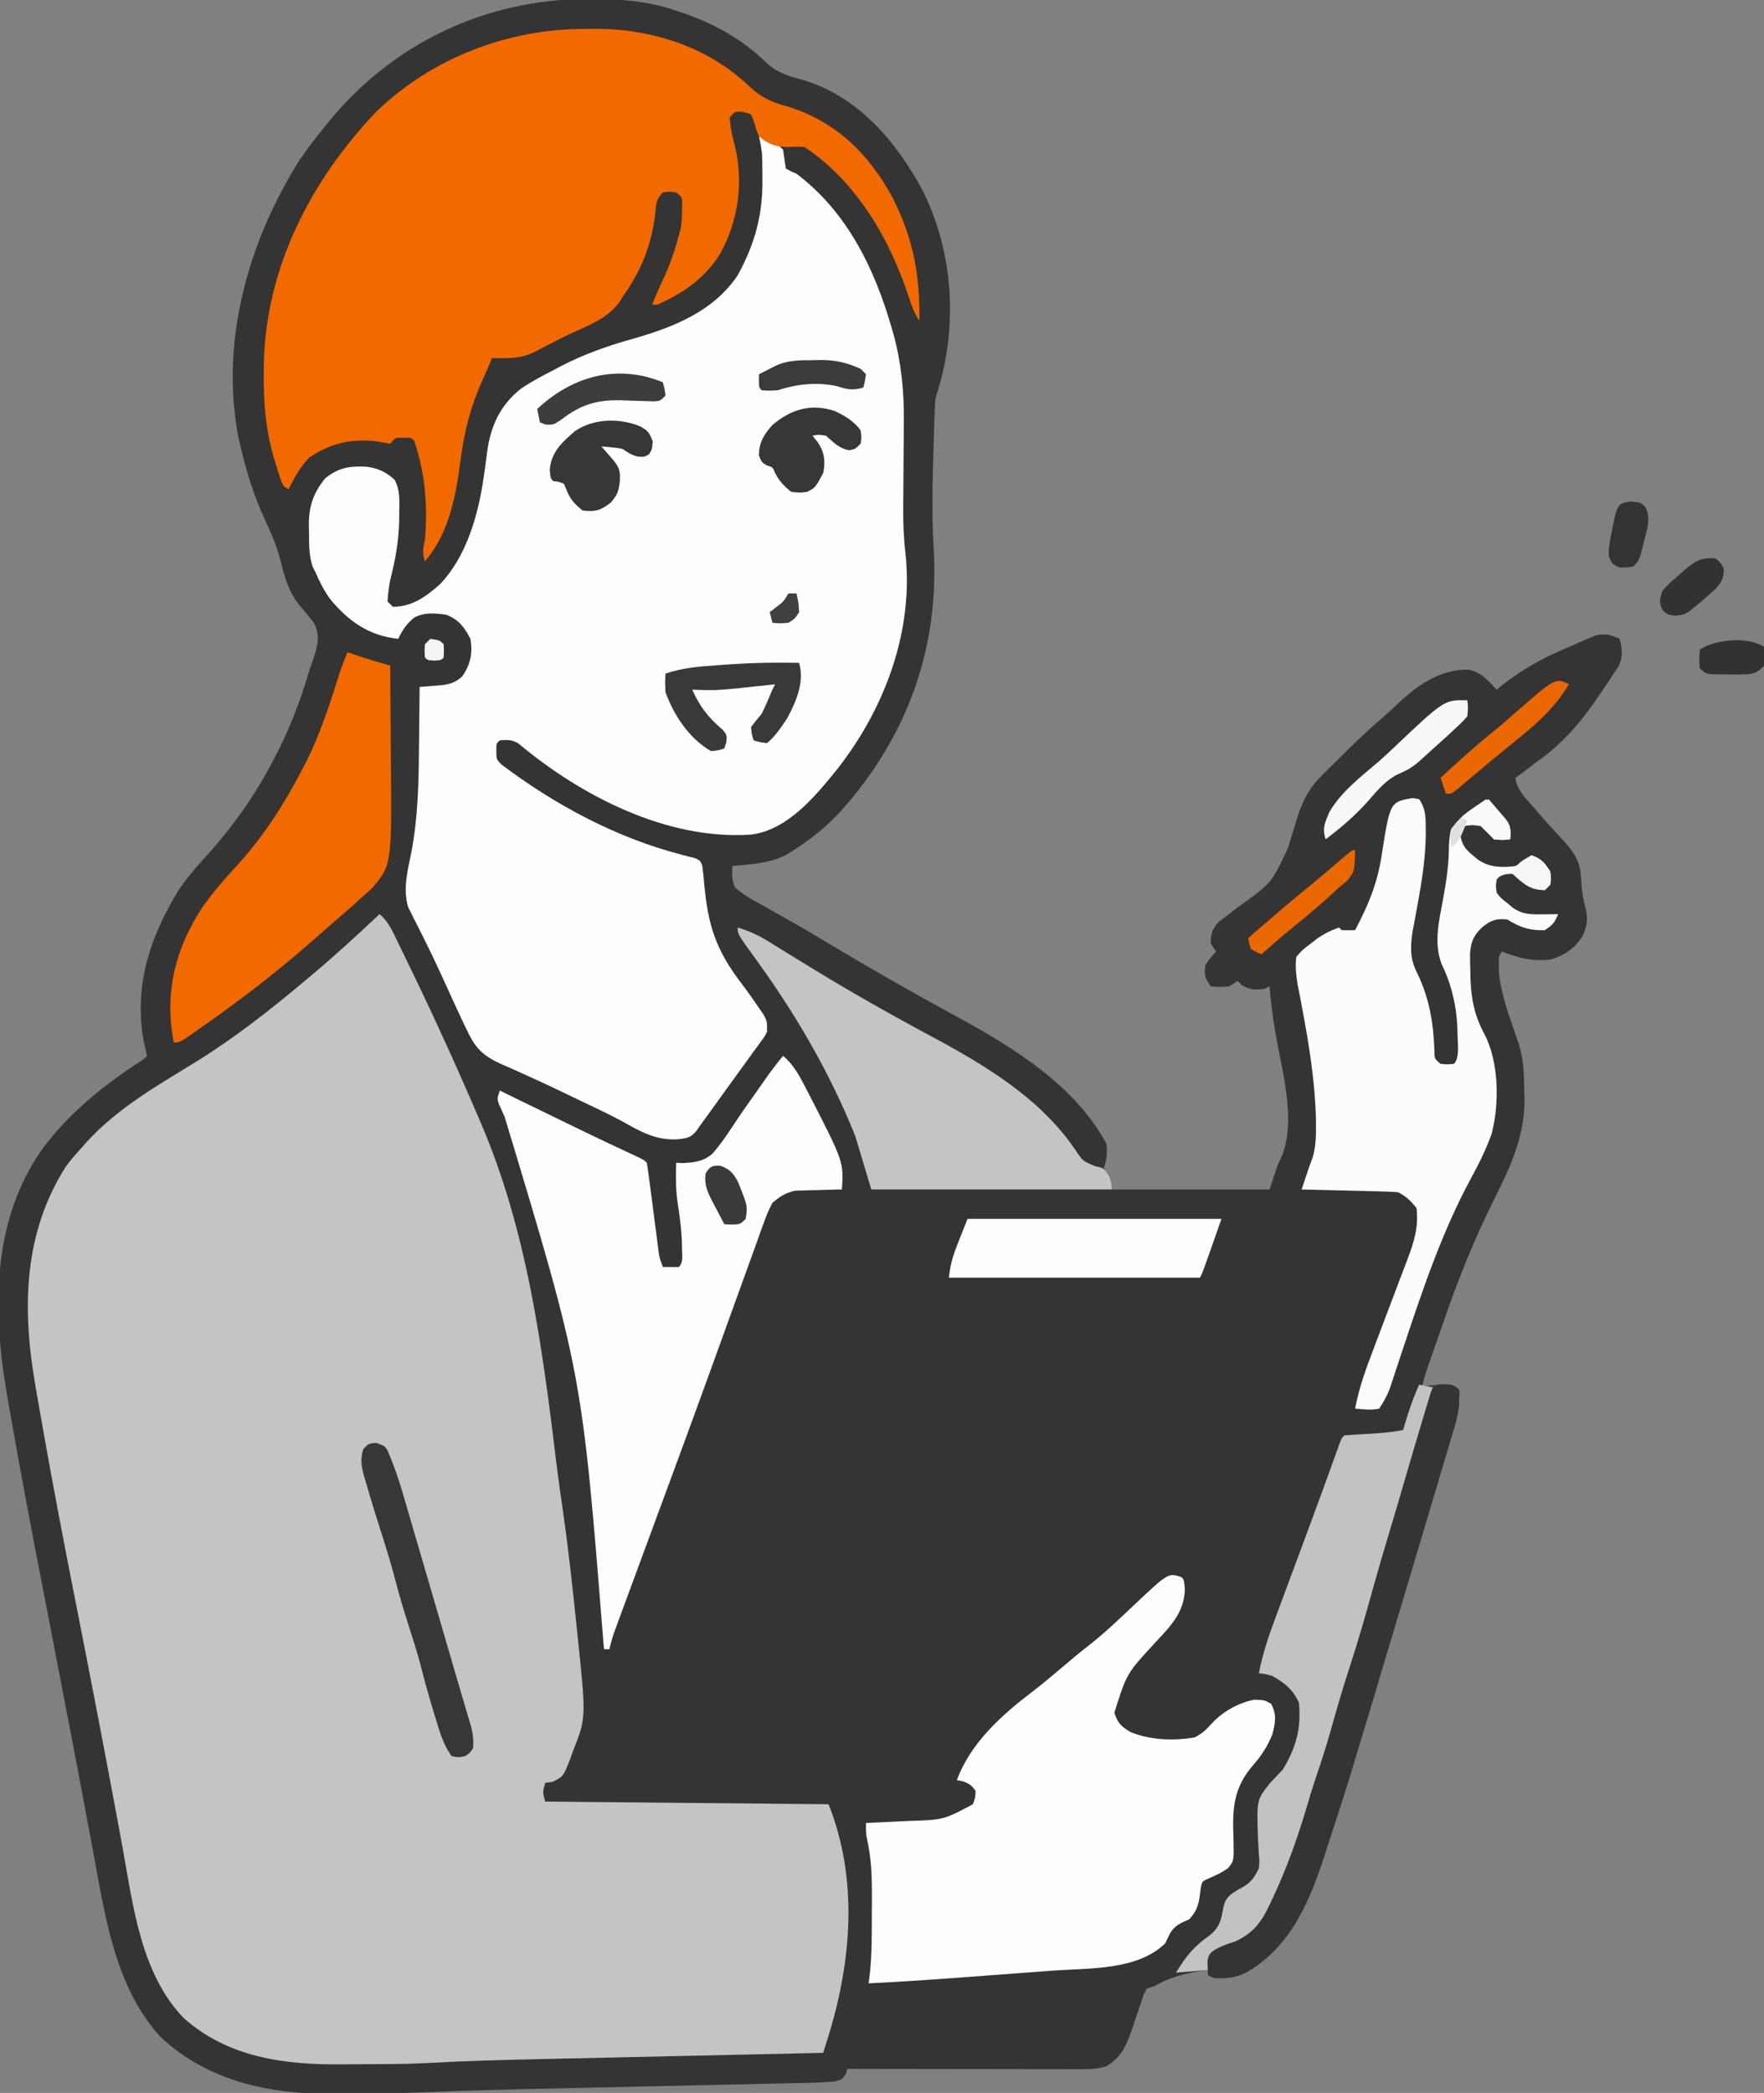
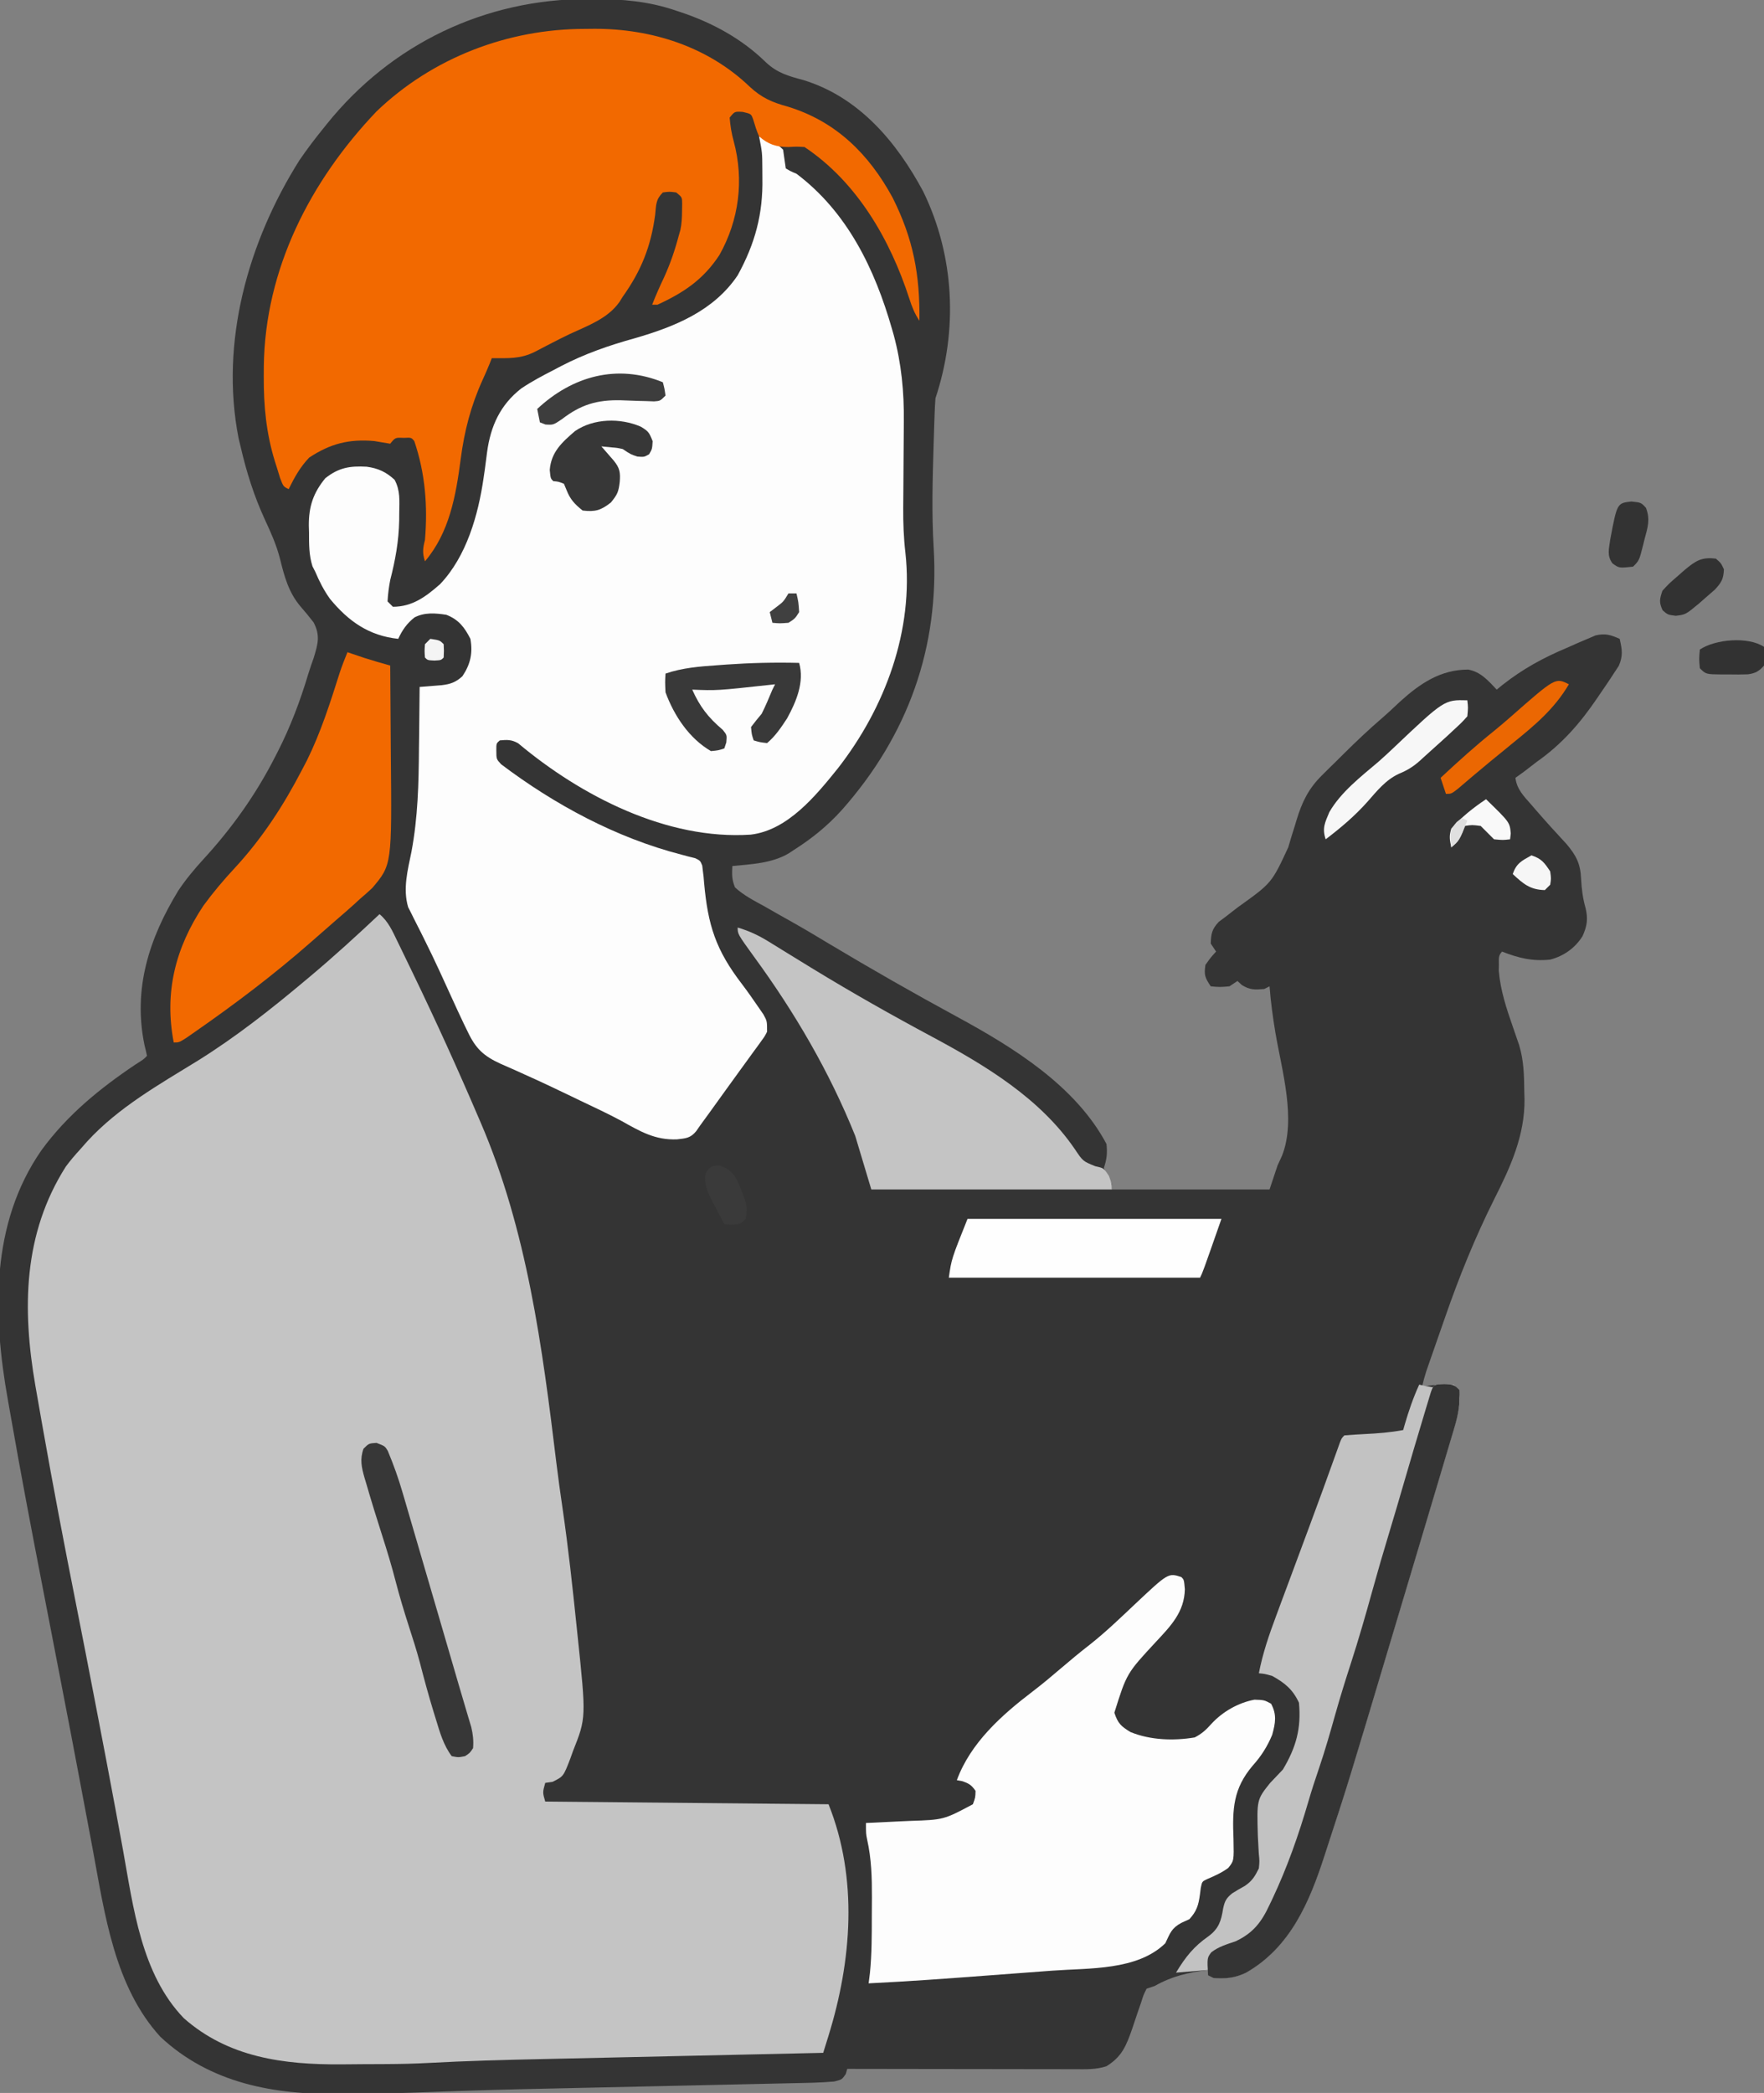
<svg xmlns="http://www.w3.org/2000/svg" version="1.1" width="660" height="783">
  <rect width="100%" height="100%" fill="#808080" stroke="none" />
  <path d="M0 0 C0.684 0.001 1.368 0.001 2.073 0.002 C12.864 0.041 22.654 0.851 32.875 4.375 C33.507 4.584 34.139 4.793 34.791 5.008 C46.596 8.975 57.495 14.941 66.438 23.688 C70.702 27.692 74.898 28.842 80.473 30.332 C101.309 36.719 115.385 53.528 125.309 72.051 C137.062 96.181 138.328 124.016 129.875 149.375 C129.724 151.338 129.626 153.306 129.559 155.273 C129.496 157.06 129.496 157.06 129.431 158.882 C129.392 160.158 129.353 161.435 129.312 162.75 C129.271 164.062 129.229 165.374 129.186 166.725 C128.802 179.572 128.433 192.425 129.207 205.262 C131.429 242.468 119.638 275.416 94.875 303.375 C89.49 309.351 83.664 314.065 76.875 318.375 C76.252 318.789 75.63 319.203 74.988 319.629 C68.602 323.383 61.104 323.66 53.875 324.375 C53.71 327.645 53.679 329.398 54.875 332.375 C58.129 335.331 61.901 337.284 65.75 339.375 C67.458 340.349 69.166 341.322 70.873 342.298 C72.664 343.318 74.461 344.325 76.26 345.331 C80.934 347.957 85.523 350.719 90.121 353.476 C105.882 362.918 121.831 372.019 137.978 380.782 C158.975 392.202 182.305 406.575 193.875 428.375 C194.214 431.897 193.993 434.02 192.875 437.375 C193.825 439.399 194.825 441.401 195.875 443.375 C195.875 444.035 195.875 444.695 195.875 445.375 C215.345 445.375 234.815 445.375 254.875 445.375 C255.865 442.405 256.855 439.435 257.875 436.375 C258.422 435.188 258.968 434.001 259.531 432.777 C264.948 419.063 259.452 400.839 257.066 386.719 C256.097 380.949 255.332 375.208 254.875 369.375 C254.215 369.705 253.555 370.035 252.875 370.375 C249.385 370.678 247.5 370.77 244.5 368.875 C243.696 368.132 243.696 368.132 242.875 367.375 C241.885 368.035 240.895 368.695 239.875 369.375 C236.312 369.688 236.312 369.688 232.875 369.375 C230.691 366.099 230.332 365.174 230.875 361.375 C232.875 358.562 232.875 358.562 234.875 356.375 C234.215 355.385 233.555 354.395 232.875 353.375 C232.978 349.696 233.338 347.944 235.887 345.242 C236.77 344.585 237.653 343.927 238.562 343.25 C239.546 342.484 240.53 341.719 241.543 340.93 C242.077 340.521 242.611 340.112 243.162 339.69 C255.674 330.739 255.674 330.739 261.875 317.375 C262.653 314.628 263.517 311.91 264.375 309.188 C264.679 308.171 264.679 308.171 264.989 307.134 C267.038 300.399 269.453 295.411 274.48 290.441 C275.382 289.545 276.284 288.648 277.213 287.725 C278.153 286.805 279.094 285.885 280.062 284.938 C281.444 283.564 281.444 283.564 282.854 282.162 C287.5 277.568 292.212 273.105 297.17 268.848 C299.424 266.9 301.579 264.852 303.75 262.812 C311.257 256.025 318.883 250.875 329.223 250.875 C333.962 251.768 336.662 254.999 339.875 258.375 C340.574 257.803 341.274 257.231 341.995 256.641 C349.615 250.64 357.26 246.453 366.25 242.688 C367.494 242.134 368.737 241.58 369.98 241.025 C371.17 240.518 372.36 240.011 373.586 239.488 C374.651 239.032 375.716 238.576 376.814 238.107 C380.514 237.222 382.434 237.881 385.875 239.375 C386.78 243.348 387.182 245.657 385.558 249.458 C384.888 250.476 384.218 251.494 383.527 252.543 C383.164 253.1 382.801 253.658 382.427 254.232 C381.245 256.026 380.032 257.795 378.812 259.562 C378.404 260.167 377.995 260.771 377.574 261.394 C371.111 270.919 364.325 278.728 354.875 285.375 C353.249 286.623 351.624 287.873 350 289.125 C348.969 289.868 347.938 290.61 346.875 291.375 C347.375 295.684 350.126 298.372 352.875 301.5 C353.366 302.07 353.857 302.641 354.363 303.229 C358.157 307.615 362.047 311.913 366 316.156 C369.603 320.42 371.207 323.513 371.438 329.125 C371.65 332.987 372.061 336.409 373.125 340.125 C374.084 344.134 373.681 346.835 371.992 350.586 C369.216 355.032 364.946 358.078 359.875 359.375 C353.314 360.094 347.958 358.791 341.875 356.375 C340.351 357.899 340.706 359.254 340.688 361.375 C340.666 362.458 340.666 362.458 340.645 363.562 C341.243 370.865 343.541 377.744 345.938 384.625 C346.473 386.171 347.006 387.718 347.535 389.266 C347.769 389.936 348.002 390.607 348.242 391.298 C350.018 397.129 350.126 402.764 350.188 408.812 C350.217 409.722 350.246 410.631 350.275 411.568 C350.399 425.246 344.978 437.048 338.938 449 C331.746 463.395 325.848 477.952 320.571 493.15 C319.617 495.899 318.656 498.645 317.695 501.391 C317.083 503.146 316.471 504.901 315.859 506.656 C315.431 507.881 315.431 507.881 314.995 509.131 C314.73 509.893 314.466 510.655 314.194 511.439 C313.963 512.105 313.732 512.77 313.493 513.456 C312.863 515.413 312.351 517.376 311.875 519.375 C312.556 519.21 313.236 519.045 313.938 518.875 C317.328 518.298 320.442 518.181 323.875 518.375 C325.875 520.375 325.875 520.375 326.112 523.568 C325.872 527.417 325.179 530.591 324.081 534.282 C323.888 534.94 323.696 535.597 323.497 536.274 C322.856 538.452 322.202 540.626 321.547 542.801 C321.085 544.359 320.624 545.917 320.164 547.476 C318.921 551.676 317.666 555.872 316.409 560.068 C315.359 563.576 314.316 567.085 313.273 570.595 C310.338 580.467 307.386 590.335 304.426 600.201 C303.186 604.337 301.948 608.474 300.711 612.612 C284.247 667.689 284.247 667.689 276.851 690.282 C276.384 691.71 275.92 693.139 275.46 694.569 C269.823 712.024 262.639 728.961 246.059 738.41 C241.931 740.395 238.401 740.73 233.875 740.375 C233.215 740.045 232.555 739.715 231.875 739.375 C231.875 738.715 231.875 738.055 231.875 737.375 C224.39 738.323 218.459 739.664 211.875 743.375 C210.885 743.705 209.895 744.035 208.875 744.375 C207.712 746.685 207.712 746.685 206.824 749.547 C206.455 750.604 206.086 751.661 205.705 752.75 C204.949 754.982 204.199 757.217 203.455 759.453 C201.236 765.768 199.65 769.79 193.875 773.375 C189.885 774.705 186.064 774.506 181.906 774.489 C180.53 774.489 180.53 774.489 179.126 774.489 C176.09 774.488 173.055 774.48 170.02 774.473 C167.916 774.471 165.813 774.469 163.71 774.468 C158.171 774.465 152.633 774.455 147.094 774.444 C141.444 774.433 135.793 774.429 130.143 774.424 C119.053 774.413 107.964 774.396 96.875 774.375 C96.689 775.014 96.504 775.654 96.312 776.312 C94.875 778.375 94.875 778.375 92.013 779.102 C86.582 779.581 81.115 779.639 75.667 779.748 C73.843 779.79 73.843 779.79 71.983 779.832 C69.345 779.892 66.708 779.95 64.07 780.006 C59.87 780.094 55.669 780.189 51.469 780.284 C44.794 780.435 38.119 780.582 31.443 780.727 C19.574 780.985 7.705 781.248 -4.164 781.514 C-7.641 781.593 -11.117 781.67 -14.594 781.744 C-29.43 782.063 -44.259 782.443 -59.087 783.035 C-68.535 783.411 -77.979 783.627 -87.435 783.67 C-89.199 783.682 -90.964 783.702 -92.728 783.732 C-117.514 784.137 -141.497 779.797 -160.125 762.375 C-177.26 743.607 -180.912 716.595 -185.357 692.612 C-186.032 688.981 -186.717 685.353 -187.401 681.724 C-187.692 680.181 -187.983 678.639 -188.274 677.096 C-188.421 676.312 -188.569 675.529 -188.721 674.721 C-189.183 672.273 -189.643 669.824 -190.103 667.375 C-192.461 654.828 -194.868 642.292 -197.294 629.759 C-197.921 626.519 -198.547 623.28 -199.173 620.04 C-199.381 618.964 -199.589 617.888 -199.803 616.78 C-200.223 614.604 -200.644 612.427 -201.064 610.25 C-202.088 604.952 -203.114 599.653 -204.143 594.356 C-208.297 572.956 -212.374 551.543 -216.122 530.067 C-216.471 528.077 -216.824 526.087 -217.181 524.097 C-222.846 492.409 -223.76 458.259 -204.613 430.695 C-194.998 417.529 -182.843 407.622 -169.406 398.598 C-166.397 396.71 -166.397 396.71 -165.125 395.375 C-165.395 394.032 -165.72 392.701 -166.062 391.375 C-170.424 370.26 -164.335 351.438 -153.367 333.5 C-150.545 329.299 -147.423 325.535 -144 321.812 C-133.279 310.122 -124.303 297.51 -117.125 283.375 C-116.808 282.759 -116.492 282.144 -116.166 281.51 C-111.414 272.17 -107.785 262.546 -104.783 252.51 C-104.163 250.499 -103.474 248.526 -102.77 246.543 C-101.189 241.368 -100.2 238.118 -102.812 233.195 C-104.402 231.141 -106.054 229.133 -107.762 227.176 C-112.184 221.935 -113.761 215.922 -115.375 209.375 C-116.696 204.216 -118.763 199.619 -121 194.812 C-125.108 185.891 -127.919 176.934 -130.125 167.375 C-130.371 166.35 -130.617 165.325 -130.871 164.27 C-137.903 128.334 -127.266 90.772 -108.125 60.375 C-105.299 56.222 -102.286 52.278 -99.125 48.375 C-98.694 47.837 -98.264 47.3 -97.82 46.746 C-73.687 16.761 -38.577 -0.052 0 0 Z " fill="#343434" transform="translate(220.125,-0.375)" />
  <path d="M0 0 C3.289 2.731 4.851 6.35 6.668 10.121 C7.02 10.84 7.372 11.559 7.734 12.3 C8.893 14.675 10.041 17.056 11.188 19.438 C11.782 20.667 11.782 20.667 12.389 21.922 C21.012 39.764 29.202 57.783 37 76 C37.276 76.641 37.552 77.282 37.837 77.943 C55.208 118.324 60.922 162.011 66.173 205.355 C66.874 211.096 67.675 216.819 68.514 222.542 C70.648 237.175 72.226 251.856 73.75 266.562 C73.863 267.635 73.976 268.708 74.092 269.814 C77.324 300.671 77.324 300.671 72.375 313.125 C72.044 314.056 71.712 314.986 71.371 315.945 C68.807 322.601 68.807 322.601 64.727 324.617 C63.377 324.807 63.377 324.807 62 325 C60.998 328.583 60.998 328.583 62 332 C114.47 332.495 114.47 332.495 168 333 C179.096 360.741 176.713 391.487 167.943 419.741 C167.58 420.912 167.217 422.084 166.843 423.292 C166.565 424.185 166.287 425.079 166 426 C165.338 426.015 164.676 426.029 163.994 426.044 C147.798 426.4 131.601 426.759 115.404 427.122 C107.571 427.297 99.738 427.471 91.905 427.643 C85.068 427.793 78.231 427.945 71.394 428.099 C67.783 428.18 64.172 428.261 60.56 428.339 C46.385 428.646 32.227 429.019 18.068 429.791 C12.98 430.064 7.896 430.177 2.801 430.203 C1.871 430.209 0.94 430.215 -0.018 430.22 C-1.946 430.23 -3.873 430.236 -5.801 430.24 C-8.696 430.25 -11.591 430.281 -14.486 430.312 C-35.847 430.434 -56.524 427.768 -73.219 413.043 C-89.152 396.528 -92.115 371.544 -96 350 C-96.725 346.041 -97.456 342.083 -98.188 338.125 C-98.384 337.055 -98.581 335.986 -98.784 334.884 C-101.029 322.745 -103.357 310.622 -105.688 298.5 C-105.902 297.384 -106.116 296.269 -106.337 295.119 C-108.711 282.77 -111.105 270.425 -113.555 258.09 C-117.931 236.032 -122.16 213.96 -126.062 191.812 C-126.257 190.713 -126.451 189.613 -126.651 188.479 C-127.199 185.368 -127.743 182.257 -128.285 179.145 C-128.445 178.232 -128.605 177.32 -128.77 176.38 C-133.731 147.671 -133.357 119.611 -117.383 94.453 C-115.705 92.165 -113.916 90.094 -112 88 C-110.718 86.546 -110.718 86.546 -109.41 85.062 C-97.662 72.255 -82.553 63.793 -67.887 54.75 C-53.783 45.957 -40.722 35.665 -28 25 C-27.397 24.496 -26.794 23.992 -26.173 23.473 C-17.179 15.934 -8.54 8.047 0 0 Z " fill="#C4C4C4" transform="translate(142,342)" />
  <path d="M0 0 C3.44 1.242 6.437 2.346 9 5 C9.165 6.176 9.33 7.351 9.5 8.562 C9.665 9.697 9.83 10.831 10 12 C11.833 13.086 11.833 13.086 14 14 C33.075 28.378 43.33 49.691 49.75 72.125 C49.949 72.817 50.148 73.508 50.353 74.22 C53.263 84.958 54.298 95.635 54.16 106.73 C54.155 107.887 54.15 109.043 54.144 110.235 C54.127 113.886 54.096 117.537 54.062 121.188 C54.035 124.849 54.01 128.511 53.991 132.172 C53.979 134.437 53.962 136.702 53.938 138.967 C53.902 144.644 54.099 150.182 54.762 155.821 C57.926 184.832 47.212 213.698 29.5 236.438 C21.267 246.658 10.747 259.618 -3.123 261.25 C-34.441 263.332 -66.536 246.847 -90.102 227.093 C-92.539 225.689 -94.233 225.732 -97 226 C-98.312 227.102 -98.312 227.102 -98.297 229.836 C-98.287 232.983 -98.287 232.983 -96.516 234.914 C-76.468 250.054 -53.457 262.426 -29.096 268.72 C-28.18 268.966 -27.264 269.212 -26.32 269.465 C-25.508 269.667 -24.696 269.869 -23.86 270.078 C-22 271 -22 271 -21.257 272.834 C-21.172 273.549 -21.087 274.263 -21 275 C-20.876 276.01 -20.876 276.01 -20.75 277.04 C-20.691 277.751 -20.632 278.462 -20.57 279.195 C-19.144 295.172 -16.183 304.41 -6.41 317.138 C-4.292 319.934 -2.293 322.791 -0.312 325.688 C0.331 326.619 0.974 327.551 1.637 328.512 C3 331 3 331 3 335 C2.105 336.729 2.105 336.729 0.832 338.477 C0.357 339.139 -0.118 339.801 -0.608 340.484 C-1.129 341.19 -1.65 341.897 -2.188 342.625 C-2.72 343.362 -3.252 344.099 -3.801 344.858 C-4.936 346.429 -6.076 347.996 -7.22 349.561 C-9.019 352.027 -10.805 354.502 -12.586 356.98 C-18.969 365.856 -18.969 365.856 -22 370 C-22.747 371.078 -22.747 371.078 -23.509 372.177 C-25.656 374.802 -27.361 374.866 -30.688 375.25 C-38.923 375.593 -44.534 372.239 -51.461 368.369 C-56.566 365.617 -61.83 363.183 -67.062 360.688 C-68.212 360.132 -69.362 359.576 -70.546 359.003 C-76.224 356.258 -81.917 353.571 -87.676 351 C-88.722 350.525 -89.768 350.049 -90.845 349.56 C-92.806 348.672 -94.776 347.802 -96.754 346.954 C-103.088 344.058 -106.04 341.267 -109 335 C-109.708 333.551 -109.708 333.551 -110.431 332.073 C-112.058 328.671 -113.628 325.247 -115.188 321.812 C-116.328 319.313 -117.472 316.814 -118.617 314.316 C-119.043 313.385 -119.043 313.385 -119.478 312.436 C-121.279 308.517 -123.146 304.637 -125.07 300.777 C-125.768 299.367 -125.768 299.367 -126.48 297.928 C-127.342 296.196 -128.216 294.469 -129.104 292.749 C-129.489 291.971 -129.873 291.193 -130.27 290.391 C-130.774 289.401 -130.774 289.401 -131.288 288.392 C-133.346 281.476 -131.432 274.486 -130.047 267.621 C-127.639 254.763 -127.334 242.111 -127.25 229.062 C-127.222 226.807 -127.192 224.551 -127.16 222.295 C-127.088 216.863 -127.035 211.432 -127 206 C-126.241 205.942 -125.481 205.883 -124.699 205.823 C-123.705 205.741 -122.711 205.659 -121.688 205.574 C-120.208 205.456 -120.208 205.456 -118.699 205.335 C-115.387 204.924 -113.484 204.251 -111 202 C-107.968 197.504 -107.049 193.296 -108 188 C-110.221 183.64 -112.405 180.798 -117 179 C-121.129 178.377 -125.111 178.027 -128.91 179.984 C-131.802 182.287 -133.476 184.698 -135 188 C-145.946 186.859 -153.618 181.445 -160.535 173.047 C-162.799 169.883 -164.493 166.578 -166 163 C-166.357 162.299 -166.714 161.597 -167.082 160.875 C-168.431 156.651 -168.369 152.595 -168.375 148.188 C-168.399 147.323 -168.424 146.459 -168.449 145.568 C-168.481 138.473 -166.795 133.404 -162.281 127.906 C-157.252 123.936 -153.142 123.26 -146.777 123.605 C-142.438 124.222 -139.581 125.552 -136.371 128.492 C-134.197 132.469 -134.559 136.418 -134.625 140.875 C-134.632 141.813 -134.638 142.751 -134.645 143.718 C-134.793 151.49 -136.074 158.469 -138 166 C-138.523 168.72 -138.84 171.227 -139 174 C-138.34 174.66 -137.68 175.32 -137 176 C-129.719 176 -124.665 172.225 -119.34 167.539 C-109.459 157.157 -105.083 141.708 -103.082 127.91 C-102.922 126.816 -102.762 125.721 -102.596 124.593 C-102.29 122.418 -102.005 120.239 -101.745 118.057 C-100.419 108.368 -96.825 100.459 -88.986 94.337 C-85.07 91.701 -80.95 89.52 -76.75 87.375 C-75.433 86.679 -75.433 86.679 -74.09 85.969 C-65.255 81.39 -56.132 78.21 -46.562 75.562 C-31.684 71.264 -16.995 65.39 -8 52 C-1.493 40.156 1.519 29.033 1.25 15.562 C1.242 13.97 1.242 13.97 1.234 12.346 C1.197 6.099 1.197 6.099 0 0 Z " fill="#FDFDFD" transform="translate(284,51)" />
  <path d="M0 0 C1.212 -0.012 2.423 -0.024 3.672 -0.037 C25.061 -0.072 46.08 6.608 61.767 21.641 C66.201 25.762 70.15 27.485 75.938 29.062 C94.021 34.575 106.361 46.8 115.25 63.188 C122.974 78.621 125.47 92.008 125.25 109.188 C123.401 106.414 122.462 103.989 121.45 100.845 C114.301 78.824 101.898 57.286 82.25 44.188 C79.292 44.021 79.292 44.021 76.25 44.188 C71.7 44.188 68.632 43.196 65.25 40.188 C64.32 38.123 63.708 36.07 63.062 33.902 C62.314 31.805 62.314 31.805 59.188 31.062 C56.126 30.861 56.126 30.861 54.25 33.188 C54.5 36.256 54.943 39.088 55.77 42.051 C59.686 56.561 57.758 71.512 50.438 84.562 C44.459 93.722 37.106 98.652 27.25 103.188 C26.59 103.188 25.93 103.188 25.25 103.188 C26.601 99.721 28.094 96.361 29.688 93 C32.052 87.84 33.804 82.67 35.25 77.188 C35.437 76.539 35.624 75.891 35.816 75.223 C36.332 72.801 36.419 70.537 36.438 68.062 C36.452 67.194 36.466 66.325 36.48 65.43 C36.467 62.984 36.467 62.984 34.25 61.188 C31.75 60.854 31.75 60.854 29.25 61.188 C26.542 63.896 26.784 65.782 26.375 69.562 C24.793 81.384 21.166 90.484 14.25 100.188 C13.645 101.158 13.645 101.158 13.027 102.148 C8.629 108.399 1.18 111.015 -5.536 114.136 C-7.786 115.205 -9.999 116.327 -12.211 117.473 C-12.93 117.843 -13.649 118.214 -14.389 118.596 C-15.769 119.309 -17.146 120.027 -18.521 120.75 C-24.026 123.556 -28.675 123.188 -34.75 123.188 C-35.019 123.88 -35.289 124.572 -35.566 125.285 C-36.384 127.291 -37.25 129.277 -38.152 131.246 C-42.559 140.946 -45.006 150.349 -46.383 160.953 C-48.174 174.582 -50.566 188.383 -59.75 199.188 C-60.762 196.04 -60.55 194.338 -59.75 191.188 C-58.692 178.466 -59.636 166.283 -63.75 154.188 C-64.862 152.856 -64.862 152.856 -67.688 153 C-70.859 152.855 -70.859 152.855 -72.75 155.188 C-74.754 154.879 -76.753 154.538 -78.75 154.188 C-88.182 153.373 -95.167 155.161 -103.062 160.375 C-106.469 163.94 -108.584 167.788 -110.75 172.188 C-112.75 171.188 -112.75 171.188 -113.969 167.977 C-114.404 166.591 -114.831 165.203 -115.25 163.812 C-115.569 162.813 -115.569 162.813 -115.895 161.793 C-119.145 151.244 -120.113 141.08 -120.062 130.062 C-120.057 128.781 -120.051 127.499 -120.045 126.178 C-119.582 89.879 -102.672 56.877 -77.875 30.875 C-56.94 10.762 -28.711 0.015 0 0 Z " fill="#F26900" transform="translate(218.75,10.812)" />
  <path d="M0 0 C1 1 1 1 1.312 4.562 C1.13 13.116 -3.969 18.298 -9.555 24.289 C-20.452 36.04 -20.452 36.04 -25.062 50.75 C-23.764 54.722 -22.557 55.866 -19 58 C-11.589 61.026 -2.871 61.325 5 60 C7.697 58.595 9.205 57.205 11.219 54.953 C15.366 50.406 21.31 47.002 27.375 45.875 C31 46 31 46 33.562 47.375 C35.783 51.429 35.197 54.63 34 59 C32.203 63.352 29.86 67.048 26.703 70.543 C19.365 79.201 19.067 86.739 19.513 97.974 C19.693 106.124 19.693 106.124 17.56 108.82 C15.046 110.652 12.481 111.796 9.629 113.008 C7.762 113.902 7.762 113.902 7.277 116.242 C7.109 117.545 7.109 117.545 6.938 118.875 C6.419 122.776 5.698 125.075 3 128 C2.01 128.454 1.02 128.907 0 129.375 C-3.743 131.403 -4.189 133.228 -6 137 C-16.484 147.251 -34.438 146.241 -48.27 147.254 C-49.685 147.36 -51.1 147.467 -52.515 147.574 C-55.457 147.796 -58.399 148.015 -61.341 148.232 C-65.056 148.506 -68.77 148.785 -72.485 149.066 C-87.315 150.186 -102.143 151.287 -117 152 C-116.839 150.71 -116.678 149.419 -116.512 148.09 C-115.81 141.035 -115.814 133.978 -115.815 126.896 C-115.813 124.571 -115.794 122.245 -115.775 119.92 C-115.748 112.494 -115.927 105.466 -117.569 98.179 C-118 96 -118 96 -118 92 C-117.144 91.966 -116.287 91.931 -115.405 91.896 C-112.179 91.755 -108.956 91.594 -105.732 91.42 C-104.346 91.349 -102.959 91.286 -101.572 91.232 C-88.919 90.813 -88.919 90.813 -78 85 C-77.076 82.499 -77.076 82.499 -77 80 C-78.518 77.762 -79.612 77.122 -82.188 76.312 C-82.786 76.209 -83.384 76.106 -84 76 C-78.87 61.998 -67.181 51.6 -55.625 42.797 C-52.067 40.081 -48.648 37.224 -45.25 34.312 C-41.602 31.188 -37.921 28.132 -34.125 25.188 C-28.277 20.563 -22.932 15.407 -17.512 10.297 C-4.903 -1.582 -4.903 -1.582 0 0 Z " fill="#FDFDFD" transform="translate(442,590)" />
-   <path d="M0 0 C4.205 3.595 6.381 7.976 8.875 12.812 C9.313 13.653 9.75 14.494 10.201 15.36 C22.629 39.62 22.629 39.62 22 50 C21.138 50.014 21.138 50.014 20.259 50.028 C17.63 50.082 15.003 50.166 12.375 50.25 C11.02 50.271 11.02 50.271 9.637 50.293 C8.754 50.325 7.871 50.357 6.961 50.391 C5.751 50.422 5.751 50.422 4.517 50.454 C0.899 51.239 -1.167 52.615 -4 55 C-5.36 57.594 -6.339 59.852 -7.273 62.59 C-7.559 63.372 -7.844 64.153 -8.138 64.959 C-8.768 66.695 -9.39 68.435 -10.004 70.178 C-11.043 73.123 -12.111 76.056 -13.185 78.989 C-15.241 84.616 -17.275 90.252 -19.303 95.89 C-21.602 102.279 -23.91 108.665 -26.219 115.051 C-26.456 115.707 -26.693 116.363 -26.938 117.039 C-32.275 131.798 -37.691 146.527 -43.125 161.25 C-43.566 162.446 -44.008 163.642 -44.462 164.875 C-46.943 171.599 -49.426 178.323 -51.909 185.046 C-54.292 191.5 -56.675 197.954 -59.05 204.41 C-59.722 206.236 -60.396 208.061 -61.071 209.886 C-61.455 210.93 -61.839 211.975 -62.234 213.051 C-62.556 213.924 -62.878 214.797 -63.21 215.697 C-63.926 217.784 -64.505 219.85 -65 222 C-65.66 222 -66.32 222 -67 222 C-67.079 221.168 -67.159 220.337 -67.24 219.48 C-75.232 118.75 -75.232 118.75 -104.193 22.813 C-104.571 21.968 -104.95 21.124 -105.34 20.254 C-105.684 19.504 -106.028 18.755 -106.383 17.983 C-107 16 -107 16 -106 13 C-104.968 13.503 -103.936 14.007 -102.873 14.525 C-98.958 16.435 -95.042 18.343 -91.126 20.251 C-89.447 21.069 -87.769 21.887 -86.091 22.706 C-76.474 27.397 -66.847 32.056 -57.137 36.551 C-52.106 38.894 -52.106 38.894 -51 40 C-50.567 42.707 -50.188 45.403 -49.844 48.121 C-49.737 48.936 -49.629 49.751 -49.519 50.591 C-49.175 53.206 -48.837 55.822 -48.5 58.438 C-48.163 61.05 -47.824 63.662 -47.481 66.273 C-47.267 67.901 -47.057 69.529 -46.85 71.158 C-46.377 75.205 -46.377 75.205 -45 79 C-43 79.043 -41 79.041 -39 79 C-37.226 77.226 -37.827 74.715 -37.812 72.312 C-37.846 66.209 -38.597 60.408 -39.555 54.391 C-40.187 49.578 -40.178 44.843 -40 40 C-39.273 40.041 -38.546 40.083 -37.797 40.125 C-33.509 39.949 -29.764 39.58 -26.447 36.609 C-23.102 32.788 -20.317 28.561 -17.535 24.321 C-15.456 21.177 -13.272 18.113 -11.086 15.043 C-9.576 12.919 -8.084 10.783 -6.594 8.645 C-4.504 5.67 -2.312 2.808 0 0 Z " fill="#FDFDFD" transform="translate(293,395)" />
-   <path d="M0 0 C0.784 0.144 1.567 0.289 2.375 0.438 C4.909 4.238 4.798 7.334 4.812 11.75 C4.818 13.03 4.818 13.03 4.824 14.337 C4.66 24.093 2.915 33.599 1.154 43.167 C0.815 45.012 0.815 45.012 0.469 46.895 C0.259 47.987 0.05 49.08 -0.166 50.206 C-0.991 56.016 -1.061 60.396 1.688 65.625 C6.229 75.069 7.687 84.175 8.066 94.602 C8.09 97.57 8.09 97.57 10.375 99.438 C12.917 99.688 12.917 99.688 15.375 99.438 C17.688 97.124 16.684 91.088 16.698 87.866 C16.573 78.799 14.728 70.272 10.738 62.074 C7.729 54.045 9.795 45.96 11.312 37.75 C12.558 30.911 13.523 24.451 13.5 17.5 C13.745 12.073 15.212 9.872 19.188 6.188 C22.116 3.886 24.987 1.986 28.375 0.438 C29.723 1.987 31.053 3.553 32.375 5.125 C33.117 5.995 33.86 6.865 34.625 7.762 C36.529 10.673 36.767 12.039 36.375 15.438 C33.688 15.75 33.688 15.75 30.375 15.438 C28.708 13.771 27.042 12.104 25.375 10.438 C22.206 9.936 22.206 9.936 19.375 10.438 C18.108 11.523 18.108 11.523 17.812 14.062 C18.58 18.67 20.829 20.129 24.332 23.02 C28.618 25.994 33.336 26.109 38.375 25.438 C41.684 23.483 41.684 23.483 44.375 21.438 C48.147 22.695 49.208 24.15 51.375 27.438 C51.75 30.125 51.75 30.125 51.375 32.438 C50.385 33.428 50.385 33.428 49.375 34.438 C45.358 34.346 43.187 33.479 40.312 30.812 C37.639 28.115 37.639 28.115 34.562 28.562 C32.434 29.247 32.434 29.247 31.375 30.438 C30.973 32.821 30.973 32.821 31.375 35.438 C32.984 37.509 32.984 37.509 35.188 39.188 C35.895 39.78 36.603 40.373 37.332 40.984 C41.032 43.616 44.157 43.547 48.562 43.5 C49.649 43.491 50.736 43.482 51.855 43.473 C52.687 43.461 53.518 43.449 54.375 43.438 C53.005 46.599 52.386 47.43 49.375 49.438 C43.904 49.653 39.953 48.362 35.375 45.438 C31.343 44.994 29.271 45.663 26.117 48.184 C22.767 51.324 21.775 53.535 21.383 58.098 C21.372 60.232 21.413 62.367 21.5 64.5 C21.522 65.612 21.544 66.725 21.567 67.871 C21.883 75.636 23.131 81.605 26.867 88.473 C32.204 98.966 32.398 114.163 29.523 125.445 C27.399 131.48 24.632 137.003 21.562 142.609 C11.022 162.194 4.059 182.762 -2.959 203.792 C-3.171 204.425 -3.383 205.058 -3.601 205.709 C-4.607 208.718 -5.607 211.728 -6.593 214.743 C-6.949 215.815 -7.304 216.886 -7.671 217.99 C-8.13 219.392 -8.13 219.392 -8.599 220.823 C-9.69 223.603 -10.923 225.984 -12.625 228.438 C-15.663 229.093 -18.541 228.661 -21.625 228.438 C-20.162 220.744 -17.633 213.708 -14.836 206.406 C-14.128 204.525 -13.42 202.644 -12.713 200.762 C-10.983 196.162 -9.241 191.566 -7.487 186.975 C-6.499 184.386 -5.519 181.794 -4.547 179.199 C-3.635 176.767 -2.712 174.339 -1.775 171.917 C0.622 165.48 2.141 160.318 1.375 153.438 C-0.807 150.682 -2.497 149.002 -5.625 147.438 C-8.322 147.281 -10.996 147.179 -13.695 147.121 C-14.492 147.1 -15.288 147.08 -16.108 147.058 C-18.655 146.993 -21.203 146.934 -23.75 146.875 C-25.475 146.832 -27.201 146.788 -28.926 146.744 C-33.159 146.637 -37.392 146.536 -41.625 146.438 C-41.167 145.062 -40.708 143.688 -40.25 142.312 C-39.978 141.486 -39.705 140.66 -39.424 139.808 C-38.809 137.985 -38.145 136.178 -37.461 134.379 C-36.412 130.687 -36.242 127.183 -36.25 123.375 C-36.251 122.572 -36.252 121.769 -36.253 120.942 C-36.566 103.831 -39.819 86.585 -43.109 69.82 C-43.665 66.177 -44.065 63.109 -43.625 59.438 C-41.395 56.855 -41.395 56.855 -38.438 54.625 C-36.993 53.502 -36.993 53.502 -35.52 52.355 C-32.916 50.63 -30.565 49.453 -27.625 48.438 C-27.13 48.932 -27.13 48.932 -26.625 49.438 C-24.959 49.478 -23.291 49.48 -21.625 49.438 C-16.739 40.235 -13.24 31.813 -11.688 21.5 C-8.553 1.426 -8.553 1.426 0 0 Z " fill="#FCFCFC" transform="translate(528.625,298.562)" />
  <path d="M0 0 C0.804 0.186 1.609 0.371 2.438 0.562 C3.283 0.707 4.129 0.851 5 1 C5.33 0.67 5.66 0.34 6 0 C9.438 -0.188 9.438 -0.188 13 0 C15 2 15 2 15.237 5.193 C14.997 9.042 14.304 12.216 13.206 15.907 C12.917 16.893 12.917 16.893 12.622 17.899 C11.981 20.077 11.327 22.251 10.672 24.426 C10.21 25.984 9.749 27.542 9.289 29.101 C8.046 33.301 6.791 37.497 5.534 41.693 C4.484 45.201 3.441 48.71 2.398 52.22 C-0.537 62.092 -3.489 71.96 -6.449 81.826 C-7.689 85.962 -8.927 90.099 -10.164 94.237 C-26.628 149.314 -26.628 149.314 -34.024 171.907 C-34.491 173.335 -34.955 174.764 -35.415 176.194 C-41.052 193.649 -48.236 210.586 -64.816 220.035 C-68.944 222.02 -72.474 222.355 -77 222 C-77.66 221.67 -78.32 221.34 -79 221 C-79 220.34 -79 219.68 -79 219 C-82.96 219.33 -86.92 219.66 -91 220 C-87.431 214.112 -84.386 210.241 -78.762 206.32 C-74.976 203.483 -74.101 200.634 -73.375 196.062 C-72.759 193.213 -72.26 192.215 -69.98 190.328 C-68.412 189.345 -66.816 188.406 -65.191 187.52 C-62.47 185.633 -61.466 183.962 -60 181 C-59.733 178.296 -59.733 178.296 -60.023 175.465 C-60.08 174.414 -60.136 173.363 -60.195 172.28 C-60.254 171.177 -60.314 170.074 -60.375 168.938 C-60.776 155.293 -60.776 155.293 -55.812 149.062 C-54.211 147.373 -52.607 145.685 -51 144 C-46.076 135.713 -44.09 128.674 -45 119 C-47.287 114.075 -50.275 111.604 -55 109 C-57.728 108.218 -57.728 108.218 -60 108 C-58.549 100.495 -56.171 93.575 -53.492 86.426 C-52.813 84.59 -52.133 82.754 -51.453 80.918 C-50.504 78.358 -49.549 75.8 -48.594 73.241 C-47.416 70.081 -46.243 66.918 -45.07 63.756 C-43.694 60.046 -42.318 56.336 -40.938 52.628 C-37.697 43.911 -34.506 35.177 -31.379 26.418 C-30.927 25.162 -30.927 25.162 -30.465 23.88 C-30.074 22.785 -30.074 22.785 -29.675 21.668 C-29 20 -29 20 -28 19 C-25.433 18.787 -22.884 18.623 -20.312 18.5 C-15.466 18.262 -10.781 17.903 -6 17 C-5.818 16.359 -5.636 15.719 -5.449 15.059 C-3.937 9.856 -2.25 4.929 0 0 Z " fill="#C2C2C2" transform="translate(531,518)" />
  <path d="M0 0 C0.568 0.193 1.137 0.387 1.723 0.586 C2.495 0.846 3.267 1.107 4.062 1.375 C4.817 1.63 5.571 1.885 6.348 2.148 C9.545 3.175 12.77 4.083 16 5 C16.07 12.512 16.123 20.024 16.155 27.536 C16.171 31.027 16.192 34.517 16.226 38.007 C16.624 79.54 16.624 79.54 9.27 88.23 C7.821 89.591 6.335 90.911 4.812 92.188 C3.717 93.194 3.717 93.194 2.6 94.221 C0.436 96.193 -1.772 98.1 -4 100 C-5.384 101.211 -6.767 102.423 -8.148 103.637 C-8.803 104.208 -9.457 104.779 -10.131 105.367 C-11.31 106.397 -12.488 107.429 -13.664 108.463 C-27.419 120.54 -41.975 131.554 -57 142 C-58.618 143.127 -58.618 143.127 -60.27 144.277 C-63 146 -63 146 -65 146 C-68.6 127.248 -64.382 110.612 -53.895 94.832 C-50.246 89.84 -46.336 85.212 -42.125 80.688 C-31.905 69.628 -23.914 57.336 -17 44 C-16.093 42.267 -16.093 42.267 -15.168 40.5 C-9.934 29.914 -6.413 18.772 -2.85 7.533 C-1.993 4.978 -1.024 2.492 0 0 Z " fill="#F26900" transform="translate(130,244)" />
  <path d="M0 0 C4.359 1.303 7.937 2.989 11.797 5.387 C12.907 6.07 14.017 6.754 15.161 7.458 C15.745 7.821 16.329 8.184 16.931 8.558 C20.059 10.501 23.202 12.42 26.344 14.34 C26.985 14.732 27.626 15.125 28.287 15.529 C42.855 24.422 57.705 32.818 72.75 40.875 C92.735 51.602 113.248 63.946 126.25 83.062 C129.164 87.419 129.164 87.419 133.812 89.312 C137 90 137 90 138.938 93 C140 96 140 96 140 98 C110.3 98 80.6 98 50 98 C47.03 88.1 47.03 88.1 44 78 C34.374 54.03 21.378 31.809 6.156 10.98 C0 2.471 0 2.471 0 0 Z " fill="#C4C4C4" transform="translate(276,347)" />
  <path d="M0 0 C3.562 0.188 3.562 0.188 5.562 2.188 C5.935 7.198 5.193 11.305 3.769 16.095 C3.48 17.081 3.48 17.081 3.185 18.086 C2.544 20.265 1.889 22.439 1.234 24.613 C0.773 26.171 0.312 27.73 -0.148 29.289 C-1.391 33.489 -2.646 37.685 -3.904 41.881 C-4.953 45.388 -5.997 48.898 -7.04 52.407 C-9.975 62.28 -12.927 72.148 -15.886 82.013 C-17.127 86.149 -18.365 90.287 -19.602 94.424 C-36.066 149.502 -36.066 149.502 -43.462 172.094 C-43.929 173.522 -44.393 174.951 -44.853 176.382 C-50.49 193.837 -57.674 210.774 -74.254 220.223 C-78.381 222.208 -81.911 222.543 -86.438 222.188 C-87.097 221.857 -87.757 221.528 -88.438 221.188 C-88.806 214.678 -88.806 214.678 -87.227 212.574 C-84.466 210.435 -81.38 209.573 -78.105 208.445 C-71.52 205.341 -68.406 201.21 -65.438 194.812 C-65.1 194.108 -64.762 193.403 -64.415 192.677 C-58.787 180.762 -54.549 168.663 -50.871 156.027 C-49.663 151.894 -48.334 147.824 -46.938 143.75 C-44.661 137.037 -42.72 130.254 -40.806 123.429 C-39.005 117.052 -37.045 110.74 -35 104.438 C-32.1 95.474 -29.5 86.447 -26.992 77.366 C-24.988 70.117 -22.887 62.905 -20.705 55.708 C-18.757 49.277 -16.871 42.829 -15 36.375 C-12.561 27.988 -10.088 19.612 -7.562 11.25 C-7.264 10.254 -6.966 9.259 -6.658 8.233 C-6.244 6.867 -6.244 6.867 -5.82 5.473 C-5.455 4.264 -5.455 4.264 -5.083 3.031 C-3.957 -0.187 -3.703 0.202 0 0 Z " fill="#343434" transform="translate(540.438,517.812)" />
  <path d="M0 0 C31.35 0 62.7 0 95 0 C88 20 88 20 87 22 C55.98 22 24.96 22 -7 22 C-6 15 -6 15 0 0 Z " fill="#FEFEFE" transform="translate(362,456)" />
  <path d="M0 0 C3.125 1.188 3.125 1.188 4.211 2.97 C6.385 8.175 8.251 13.37 9.811 18.79 C10.168 20.002 10.168 20.002 10.532 21.238 C11.308 23.88 12.076 26.524 12.844 29.168 C13.388 31.027 13.934 32.887 14.479 34.746 C15.91 39.626 17.334 44.509 18.756 49.392 C20.193 54.323 21.638 59.252 23.082 64.182 C28.333 82.116 28.333 82.116 30.824 90.718 C31.659 93.597 32.507 96.472 33.369 99.343 C33.736 100.584 34.104 101.824 34.482 103.103 C34.962 104.699 34.962 104.699 35.451 106.327 C36.103 109.092 36.349 111.362 36.125 114.188 C34.938 116 34.938 116 33.125 117.188 C30.625 117.688 30.625 117.688 28.125 117.188 C25.009 113.005 23.687 108.236 22.188 103.312 C21.925 102.468 21.663 101.623 21.393 100.752 C19.491 94.56 17.809 88.333 16.188 82.062 C14.986 77.556 13.553 73.126 12.125 68.688 C10.312 63.05 8.608 57.422 7.125 51.688 C5.657 46.017 3.979 40.451 2.188 34.875 C0.113 28.376 -1.918 21.867 -3.812 15.312 C-4.036 14.57 -4.26 13.827 -4.49 13.061 C-5.609 9.115 -6.273 6.112 -4.875 2.188 C-2.875 0.188 -2.875 0.188 0 0 Z " fill="#373737" transform="translate(140.875,539.812)" />
  <path d="M0 0 C2.022 7.137 -1.053 14.44 -4.5 20.742 C-6.695 24.089 -8.906 27.419 -12 30 C-14.688 29.688 -14.688 29.688 -17 29 C-17.75 26.812 -17.75 26.812 -18 24 C-16.719 22.293 -15.374 20.634 -14 19 C-12.526 16.057 -11.27 13.035 -10 10 C-9.67 9.34 -9.34 8.68 -9 8 C-9.548 8.061 -10.097 8.121 -10.661 8.184 C-30.792 10.38 -30.792 10.38 -40 10 C-37.182 16.344 -33.981 20.49 -28.625 25 C-27 27 -27 27 -27.25 29.75 C-27.497 30.492 -27.745 31.235 -28 32 C-30.195 32.727 -30.195 32.727 -33 33 C-41.17 28.245 -46.795 19.724 -50 11 C-50.18 7.102 -50.18 7.102 -50 4 C-43.62 1.825 -37.324 1.347 -30.625 0.875 C-29.479 0.79 -28.333 0.705 -27.153 0.618 C-18.087 -0.014 -9.082 -0.228 0 0 Z " fill="#393939" transform="translate(299,248)" />
  <path d="M0 0 C2.824 1.678 3.189 2.218 4.438 5.438 C4.25 8.375 4.25 8.375 3.125 10.312 C1.25 11.375 1.25 11.375 -1.25 11.188 C-3.75 10.375 -3.75 10.375 -6.75 8.375 C-8.799 7.924 -8.799 7.924 -10.938 7.75 C-12.196 7.626 -13.454 7.503 -14.75 7.375 C-14.118 8.098 -14.118 8.098 -13.473 8.836 C-12.925 9.468 -12.377 10.099 -11.812 10.75 C-11.267 11.376 -10.722 12.003 -10.16 12.648 C-7.845 15.483 -7.598 17.102 -7.875 20.688 C-8.322 24.39 -8.718 25.336 -11.188 28.375 C-14.921 31.289 -16.99 31.935 -21.75 31.375 C-24.744 28.993 -26.429 27.205 -27.812 23.625 C-28.122 22.883 -28.431 22.14 -28.75 21.375 C-30.756 20.561 -30.756 20.561 -32.75 20.375 C-33.75 19.375 -33.75 19.375 -34.062 16.188 C-33.51 9.451 -29.501 5.877 -24.629 1.672 C-17.663 -3.136 -7.678 -3.332 0 0 Z " fill="#373737" transform="translate(239.75,159.625)" />
-   <path d="M0 0 C3.786 1.756 7.184 3.811 9.668 7.227 C10.043 9.852 10.043 9.852 9.668 12.227 C7.668 14.227 7.668 14.227 5.418 14.664 C1.54 14.047 -0.356 11.707 -3.332 9.227 C-6.086 8.805 -6.086 8.805 -8.332 9.227 C-7.672 10.052 -7.012 10.877 -6.332 11.727 C-3.852 15.481 -3.441 18.834 -4.332 23.227 C-7.332 28.727 -7.332 28.727 -10.332 30.227 C-13.145 30.602 -13.145 30.602 -16.332 30.227 C-19.02 28.027 -20.873 26.172 -22.395 23.039 C-23.19 21.028 -23.19 21.028 -25.395 20.352 C-27.332 19.227 -27.332 19.227 -28.395 16.602 C-28.303 11.683 -26.589 8.85 -23.332 5.227 C-16.359 -0.682 -8.855 -2.937 0 0 Z " fill="#373737" transform="translate(312.332,153.773)" />
  <path d="M0 0 C0.312 2.688 0.312 2.688 0 6 C-2.18 8.395 -2.18 8.395 -5 11 C-5.886 11.825 -6.771 12.65 -7.684 13.5 C-10.448 16.009 -13.22 18.508 -16 21 C-16.583 21.534 -17.165 22.067 -17.766 22.617 C-20.318 24.875 -22.45 26.186 -25.625 27.5 C-30.59 29.817 -33.787 33.891 -37.339 37.919 C-42.097 43.264 -47.301 47.658 -53 52 C-54.385 47.846 -53.284 45.771 -51.625 41.824 C-47.306 34.317 -39.825 28.567 -33.285 23.008 C-31.398 21.349 -29.568 19.659 -27.746 17.93 C-8.604 -0.226 -8.604 -0.226 0 0 Z " fill="#F7F7F7" transform="translate(549,262)" />
  <path d="M0 0 C0.625 2.375 0.625 2.375 1 5 C-1 7 -1 7 -3.287 7.164 C-4.225 7.128 -5.163 7.092 -6.129 7.055 C-7.683 7.018 -7.683 7.018 -9.268 6.98 C-11.437 6.911 -13.606 6.833 -15.775 6.746 C-24.685 6.559 -30.704 8.396 -37.75 13.812 C-41 16 -41 16 -43.938 15.812 C-44.618 15.544 -45.299 15.276 -46 15 C-46.33 13.35 -46.66 11.7 -47 10 C-33.841 -2.301 -17.102 -6.957 0 0 Z " fill="#3D3D3D" transform="translate(248,143)" />
  <path d="M0 0 C-5.439 9.243 -12.789 15.359 -21 22 C-21.967 22.795 -22.934 23.591 -23.93 24.41 C-25.699 25.864 -27.474 27.312 -29.254 28.754 C-31.28 30.411 -33.284 32.082 -35.277 33.777 C-35.825 34.241 -36.373 34.705 -36.937 35.183 C-38.483 36.495 -40.025 37.812 -41.566 39.129 C-44 41 -44 41 -46 41 C-46.66 39.02 -47.32 37.04 -48 35 C-41.451 28.885 -34.848 22.933 -27.852 17.328 C-25.785 15.641 -23.771 13.936 -21.773 12.172 C-5.054 -2.527 -5.054 -2.527 0 0 Z " fill="#EB6702" transform="translate(587,256)" />
-   <path d="M0 0 C-0.191 7.956 -0.191 7.956 -2.938 11.5 C-3.948 12.325 -4.959 13.15 -6 14 C-7.544 15.414 -9.086 16.831 -10.625 18.25 C-15.098 22.257 -19.704 26.07 -24.371 29.848 C-27.992 32.812 -31.507 35.887 -35 39 C-36.938 38.25 -36.938 38.25 -39 37 C-39.629 34.922 -39.629 34.922 -40 33 C-32.346 26.317 -24.683 19.668 -16.781 13.277 C-12.854 10.062 -8.997 6.764 -5.15 3.453 C-1.108 0 -1.108 0 0 0 Z " fill="#EB6702" transform="translate(507,318)" />
-   <path d="M0 0 C0.826 -0.021 1.651 -0.041 2.502 -0.062 C8.293 -0.099 12.534 0.831 17.812 3.25 C18.473 3.91 19.133 4.57 19.812 5.25 C19.438 7.875 19.438 7.875 18.812 10.25 C14.978 11.412 12.772 10.944 9.031 9.738 C1.544 8.091 -5.997 8.902 -13.188 11.25 C-16.562 11.438 -16.562 11.438 -19.188 11.25 C-20.188 10.25 -20.188 10.25 -20.25 7.688 C-20.229 6.883 -20.209 6.079 -20.188 5.25 C-18.918 4.602 -17.647 3.956 -16.375 3.312 C-15.667 2.953 -14.96 2.593 -14.23 2.223 C-9.431 -0.063 -5.206 0.032 0 0 Z " fill="#3B3B3B" transform="translate(304.188,134.75)" />
  <path d="M0 0 C1.938 1.688 1.938 1.688 3 4 C2.847 7.632 2.096 8.895 -0.398 11.605 C-1.381 12.458 -2.363 13.31 -3.375 14.188 C-4.841 15.477 -4.841 15.477 -6.336 16.793 C-11.31 20.914 -11.31 20.914 -15 21.375 C-18 21 -18 21 -19.938 19.312 C-21.331 16.28 -21.062 15.154 -20 12 C-17.602 9.395 -17.602 9.395 -14.625 6.812 C-13.648 5.953 -12.671 5.093 -11.664 4.207 C-7.561 0.808 -5.383 -0.673 0 0 Z " fill="#323232" transform="translate(642,209)" />
  <path d="M0 0 C3.625 0.375 3.625 0.375 5.457 2.355 C7.129 6.679 6.127 9.695 4.938 14.062 C4.75 14.834 4.562 15.606 4.369 16.4 C2.928 22.072 2.928 22.072 0.625 24.375 C-4.609 24.932 -4.609 24.932 -7.074 23.141 C-9.24 20.202 -8.357 17.622 -7.898 14.156 C-5.346 0.594 -5.346 0.594 0 0 Z " fill="#333333" transform="translate(610.375,187.625)" />
  <path d="M0 0 C0.438 3.438 0.438 3.438 0 7 C-1.792 9.095 -3.247 9.899 -5.984 10.266 C-8.372 10.368 -10.735 10.36 -13.125 10.312 C-14.361 10.317 -14.361 10.317 -15.621 10.322 C-21.733 10.267 -21.733 10.267 -24 8 C-24.312 4.5 -24.312 4.5 -24 1 C-18.149 -2.901 -5.887 -3.924 0 0 Z " fill="#323232" transform="translate(660,242)" />
  <path d="M0 0 C3.519 1.232 4.967 2.84 6.668 6.145 C10.228 15.023 10.228 15.023 9.5 19.875 C7.5 21.875 7.5 21.875 4.375 22 C2.952 21.938 2.952 21.938 1.5 21.875 C0.321 19.652 -0.843 17.423 -2 15.188 C-2.334 14.562 -2.668 13.936 -3.012 13.291 C-4.861 9.688 -6.052 6.943 -5.5 2.875 C-3.829 0.236 -3.145 -0.157 0 0 Z " fill="#3A3A3A" transform="translate(269.5,436.125)" />
  <path d="M0 0 C8.878 8.632 8.878 8.632 9.25 12.812 C9.168 13.534 9.085 14.256 9 15 C6.312 15.312 6.312 15.312 3 15 C1.333 13.333 -0.333 11.667 -2 10 C-5.211 9.581 -5.211 9.581 -8 10 C-8.402 11.145 -8.402 11.145 -8.812 12.312 C-9.944 14.874 -10.912 16.197 -13 18 C-13.621 15.08 -13.852 13.806 -13 11 C-9.191 6.693 -4.773 3.182 0 0 Z " fill="#F9F9F9" transform="translate(556,299)" />
  <path d="M0 0 C3.772 1.257 4.833 2.712 7 6 C7.375 8.688 7.375 8.688 7 11 C6.34 11.66 5.68 12.32 5 13 C-0.562 12.874 -3.099 10.622 -7 7 C-5.651 2.954 -3.652 2.045 0 0 Z " fill="#F6F6F6" transform="translate(573,320)" />
  <path d="M0 0 C0.99 0 1.98 0 3 0 C3.75 3.25 3.75 3.25 4 7 C2.438 9.438 2.438 9.438 0 11 C-3.25 11.25 -3.25 11.25 -6 11 C-6.33 9.68 -6.66 8.36 -7 7 C-6.216 6.402 -5.433 5.804 -4.625 5.188 C-1.854 3.089 -1.854 3.089 0 0 Z " fill="#404040" transform="translate(295,222)" />
  <path d="M0 0 C3.536 0.536 3.536 0.536 5 2 C5.125 4.5 5.125 4.5 5 7 C4 8 4 8 1.5 8.125 C-1 8 -1 8 -2 7 C-2.188 4.562 -2.188 4.562 -2 2 C-1.34 1.34 -0.68 0.68 0 0 Z " fill="#F4F4F4" transform="translate(161,239)" />
  <path d="M0 0 C0.66 0.33 1.32 0.66 2 1 C-1 8.571 -1 8.571 -4 11 C-4.492 4.6 -4.492 4.6 -2 1.562 C-1.34 1.047 -0.68 0.531 0 0 Z " fill="#E0E0E0" transform="translate(547,306)" />
</svg>